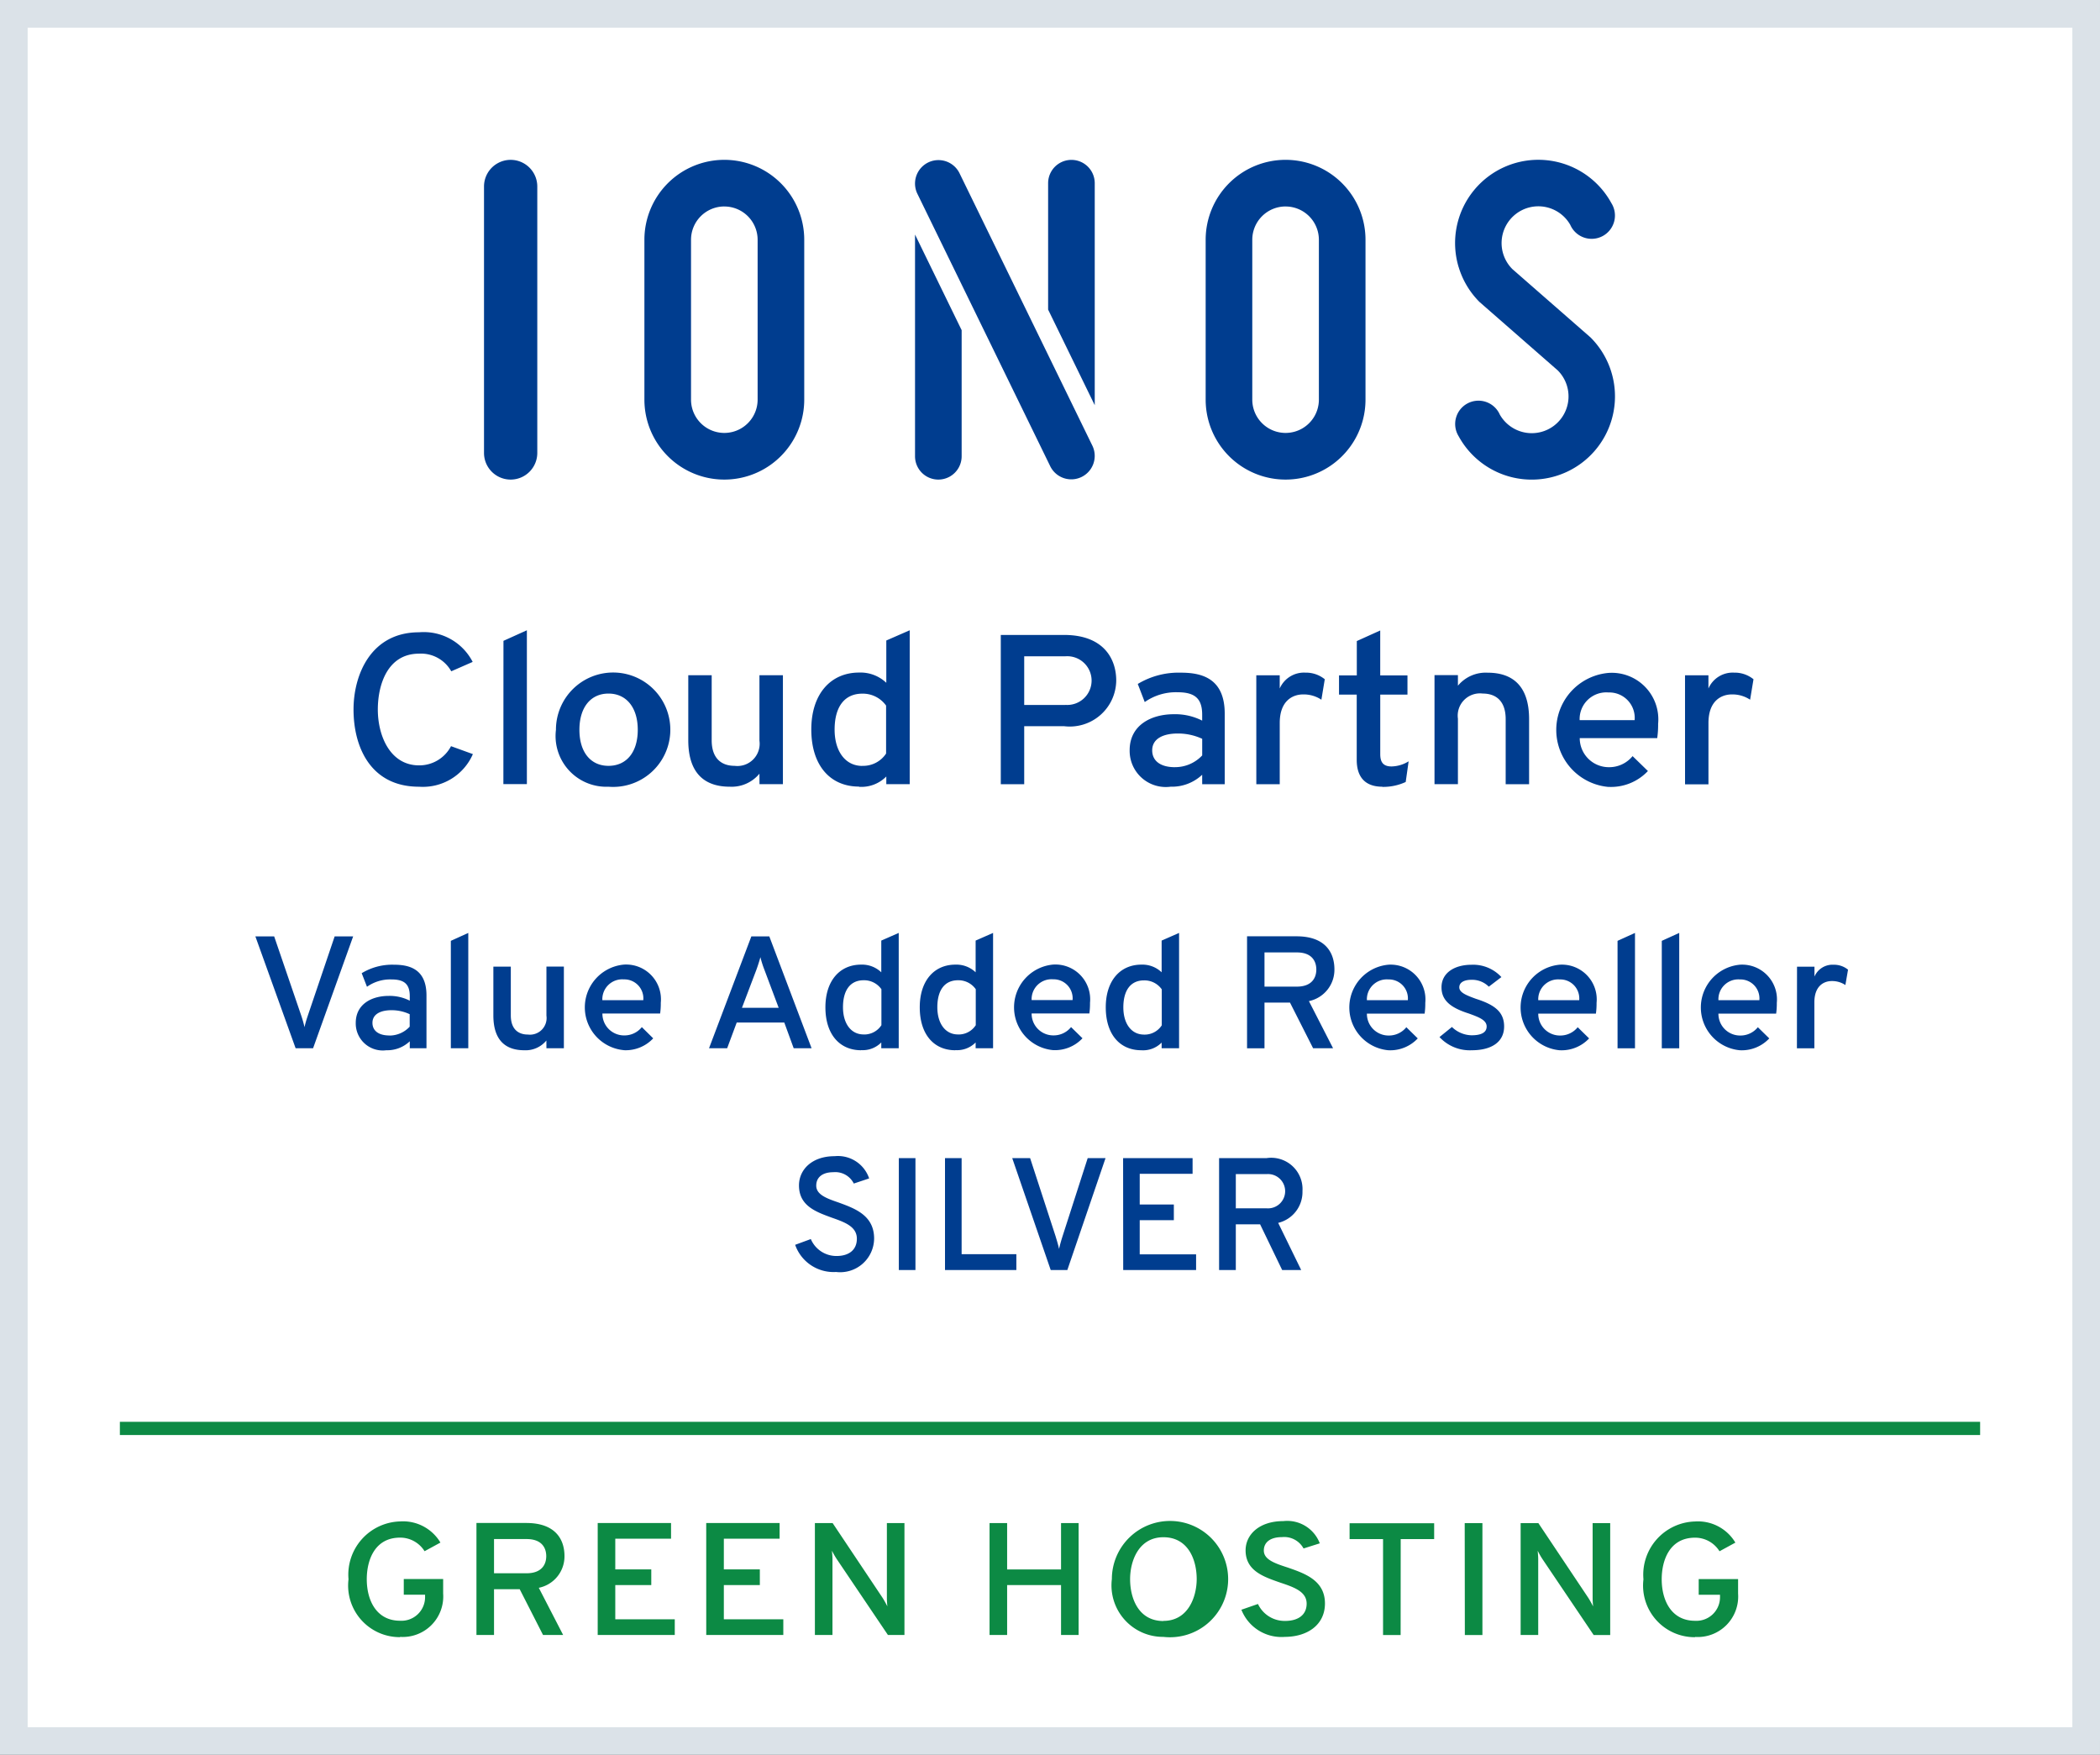
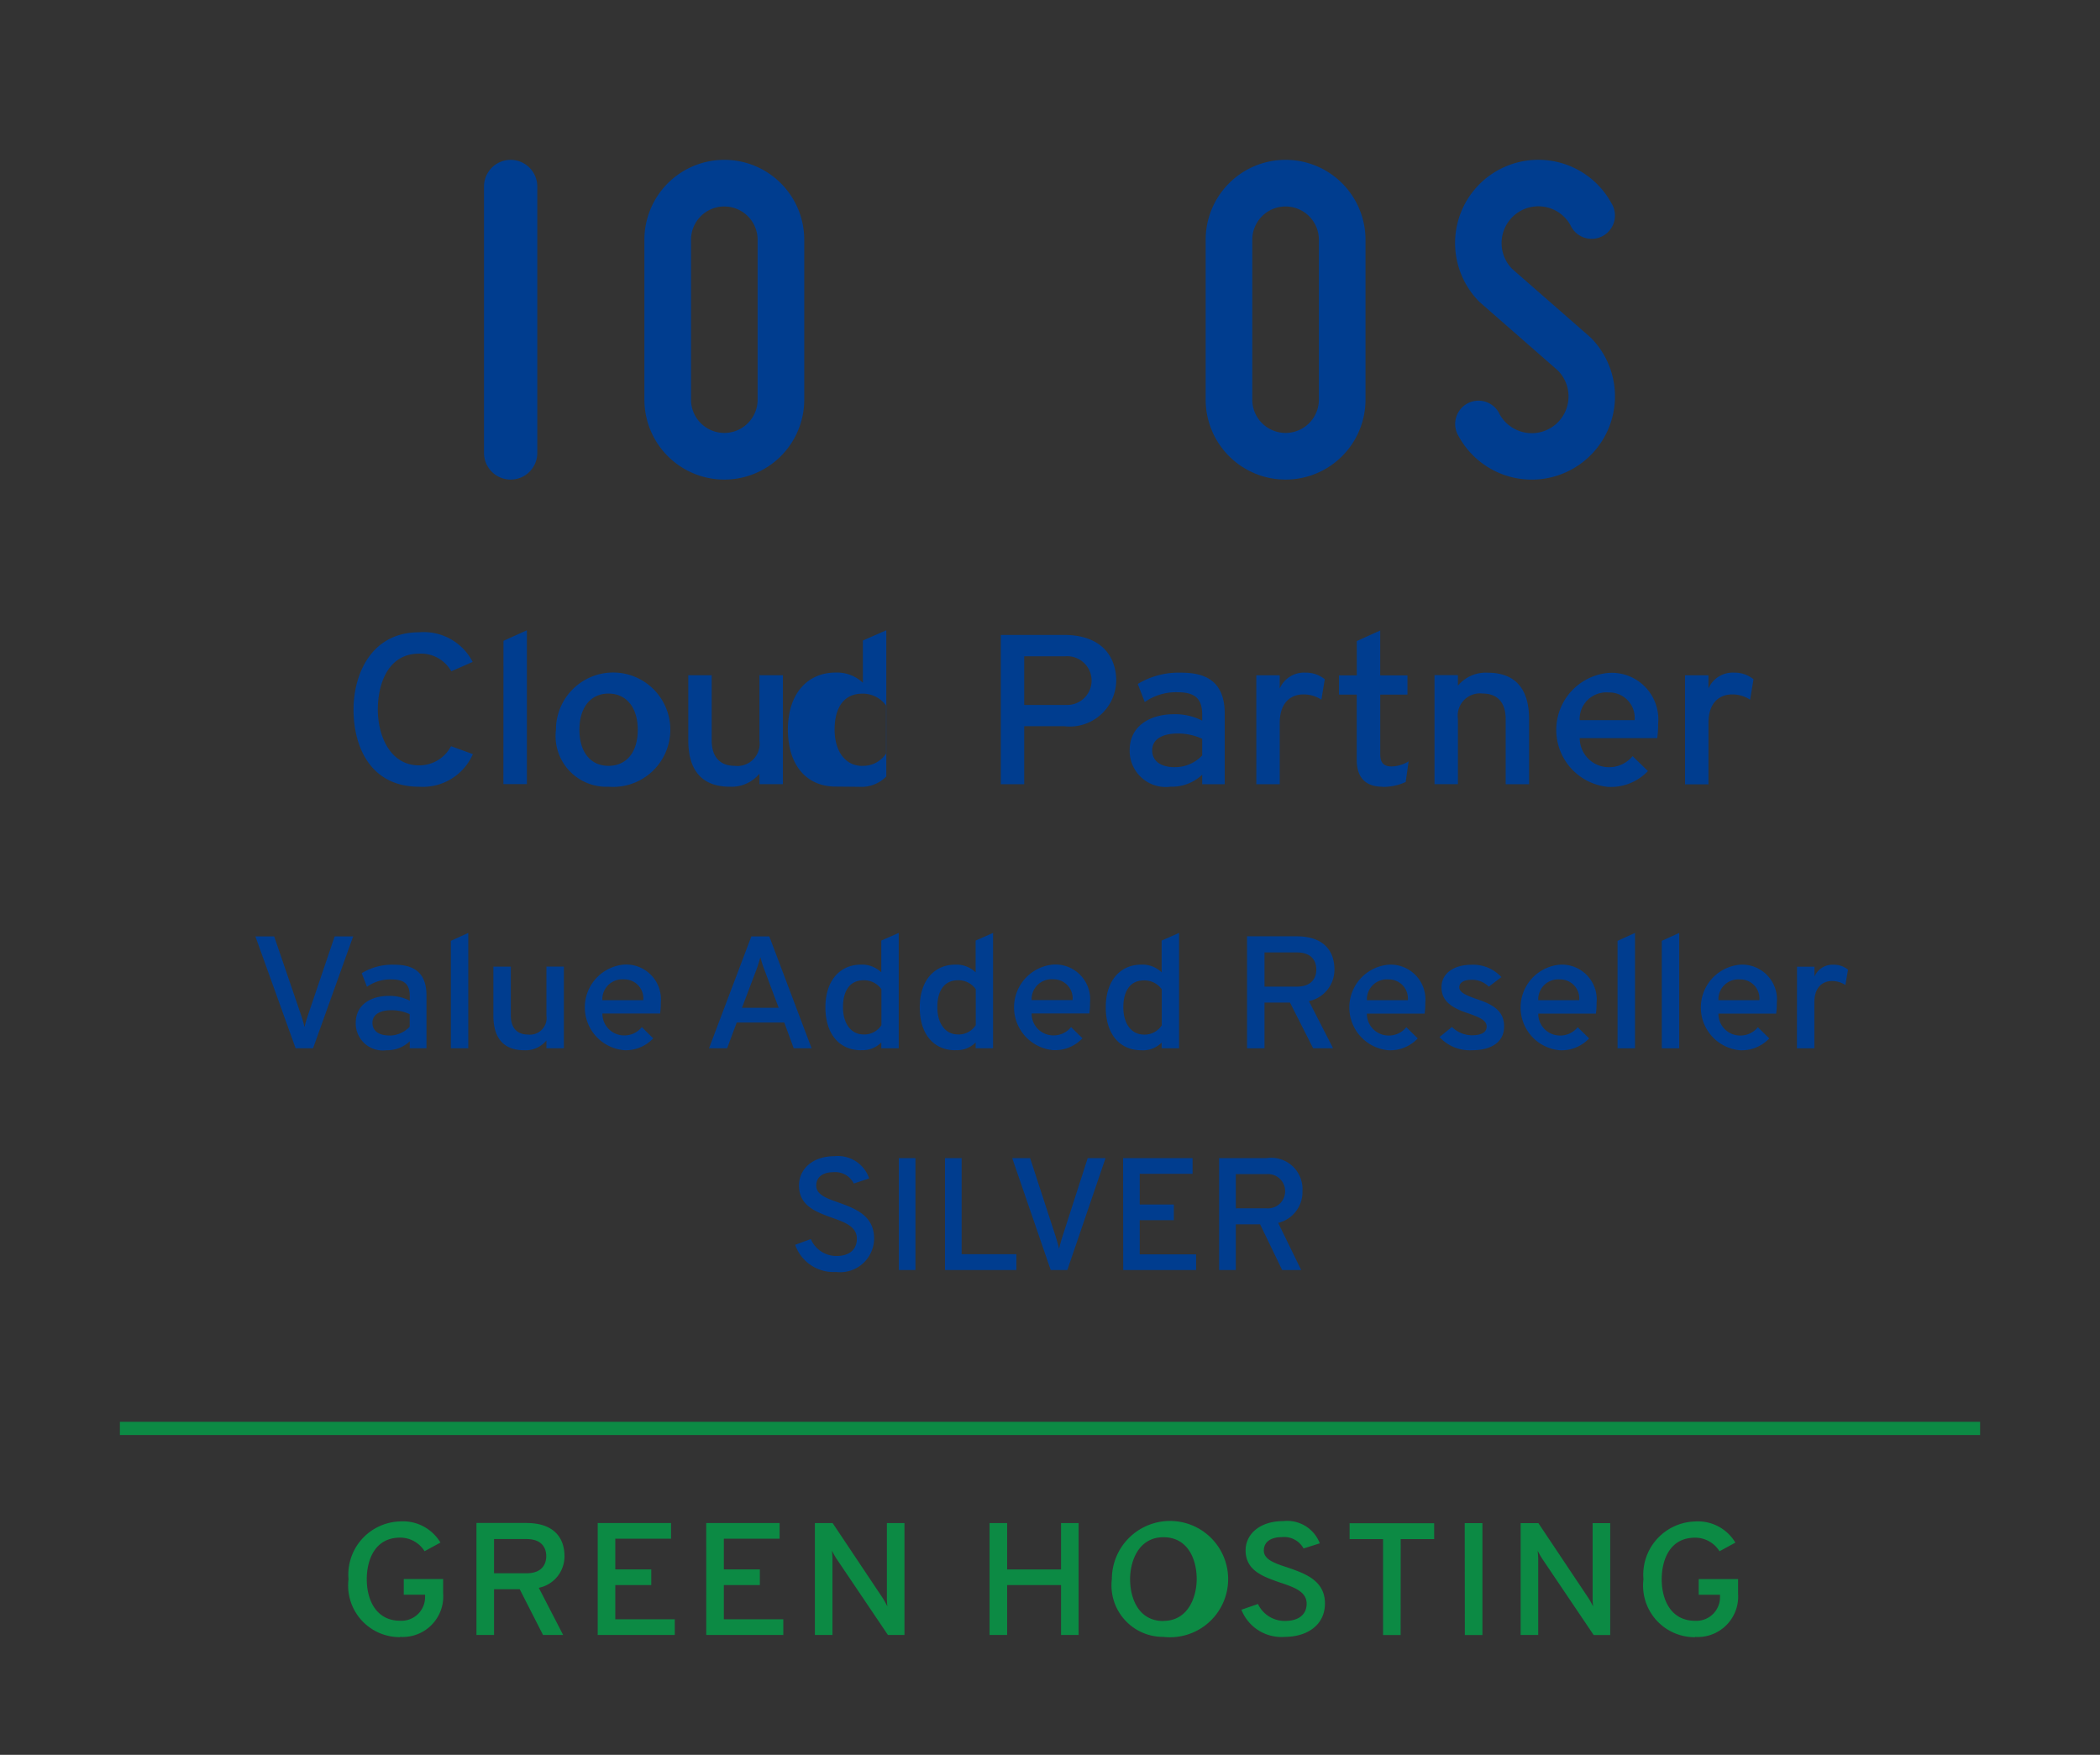
<svg xmlns="http://www.w3.org/2000/svg" id="IONOS-CloudPartner-White-ValueAddedReseller-Silver-GreenEnergy" width="79.46" height="66.391" viewBox="0 0 79.46 66.391">
  <rect x="0" y="0" width="79.46" height="66.391" fill="#333333" stroke="none" />
-   <path id="Pfad_2349" data-name="Pfad 2349" d="M0,0H78.452V65.383H0Z" transform="translate(0.504 0.504)" fill="#fff" />
  <path id="Pfad_2350" data-name="Pfad 2350" d="M34,12.009a1.008,1.008,0,1,1,2.016,0v10.08a1.008,1.008,0,1,1-2.016,0V12.009Z" transform="translate(-15.686 -4.953)" fill="#003d8f" />
  <path id="Pfad_2351" data-name="Pfad 2351" d="M48.524,11A3.024,3.024,0,0,0,45.5,14.025v6.048a3.024,3.024,0,1,0,6.048,0V14.025A3.024,3.024,0,0,0,48.524,11Zm0,1.764a1.26,1.26,0,0,0-1.26,1.26v6.048a1.26,1.26,0,0,0,2.52,0V14.025a1.26,1.26,0,0,0-1.26-1.26Z" transform="translate(-21.117 -4.953)" fill="#003d8f" fill-rule="evenodd" />
-   <path id="Pfad_2352" data-name="Pfad 2352" d="M65.077,12.271a.887.887,0,0,1,1.594-.778L71.71,21.825a.887.887,0,0,1-1.594.778L65.077,12.271Zm-.083,1.555v8.388a.882.882,0,1,0,1.764,0V17.443Zm6.8-1.944v8.4l-1.764-3.617V11.883a.882.882,0,0,1,1.764,0Z" transform="translate(-30.371 -4.952)" fill="#003d8f" fill-rule="evenodd" />
  <path id="Pfad_2353" data-name="Pfad 2353" d="M89.024,11A3.024,3.024,0,0,0,86,14.025v6.048a3.024,3.024,0,1,0,6.048,0V14.025A3.024,3.024,0,0,0,89.024,11Zm0,1.764a1.26,1.26,0,0,0-1.26,1.26v6.048a1.26,1.26,0,0,0,2.52,0V14.025a1.26,1.26,0,0,0-1.26-1.26Z" transform="translate(-40.38 -4.953)" fill="#003d8f" fill-rule="evenodd" />
  <path id="Pfad_2354" data-name="Pfad 2354" d="M104.136,15.065a3.148,3.148,0,0,0,.787,1.313l2.958,2.586h0a1.391,1.391,0,1,1-2.19,1.674.882.882,0,1,0-1.557.82,3.15,3.15,0,1,0,4.991-3.738l-2.958-2.586h0a1.391,1.391,0,1,1,2.19-1.675.882.882,0,1,0,1.557-.819,3.15,3.15,0,0,0-5.779,2.425Z" transform="translate(-48.941 -4.953)" fill="#003d8f" />
-   <path id="Pfad_2355" data-name="Pfad 2355" d="M28.02,50.367a2.064,2.064,0,0,0,2.037-1.234l-.827-.3a1.354,1.354,0,0,1-1.21.726c-1.091,0-1.56-1.113-1.56-2.113,0-.935.366-2.113,1.56-2.113A1.312,1.312,0,0,1,29.239,46l.81-.355a2.083,2.083,0,0,0-2.028-1.121c-1.832,0-2.48,1.621-2.48,2.919C25.54,48.843,26.171,50.367,28.02,50.367Zm3.191-.1H32.1V44.448l-.886.4Zm3.977.1A2.164,2.164,0,1,0,33.2,48.214,1.92,1.92,0,0,0,35.188,50.367Zm0-.79c-.673,0-1.1-.516-1.1-1.363s.426-1.371,1.1-1.371,1.108.524,1.108,1.371S35.87,49.577,35.188,49.577Zm5.714.693h.886V46.149H40.9v2.476a.842.842,0,0,1-.938.952c-.494,0-.869-.274-.869-.968V46.149h-.886v2.459c0,1.29.656,1.758,1.568,1.758a1.364,1.364,0,0,0,1.125-.492Zm3.762.1A1.325,1.325,0,0,0,45.7,49.98v.29h.886V44.448l-.886.387v1.6a1.417,1.417,0,0,0-1.031-.387c-1.065,0-1.807.8-1.807,2.153s.707,2.161,1.807,2.161Zm.128-.79c-.656,0-1.048-.573-1.048-1.371,0-.879.384-1.363,1.048-1.363a1.079,1.079,0,0,1,.9.452v1.814A1.037,1.037,0,0,1,44.792,49.577Zm5.24.693h.886V48.077h1.509A1.758,1.758,0,0,0,54.4,46.351c0-.847-.5-1.726-1.969-1.726H50.032Zm2.446-3h-1.56V45.432h1.56a.922.922,0,1,1,0,1.839Zm5.175,3h.852V47.6c0-1.371-.92-1.548-1.662-1.548a2.991,2.991,0,0,0-1.628.427l.264.685a2.048,2.048,0,0,1,1.244-.371c.639,0,.929.226.929.847v.226a2.252,2.252,0,0,0-1.074-.242c-.852,0-1.67.411-1.67,1.363a1.368,1.368,0,0,0,1.551,1.379,1.67,1.67,0,0,0,1.193-.452Zm-1.031-.645c-.563,0-.861-.25-.861-.637,0-.452.435-.637.963-.637a2.172,2.172,0,0,1,.929.2v.629a1.408,1.408,0,0,1-1.031.444Zm3.079.645h.886V47.956c0-.847.494-1.081.886-1.081a1.21,1.21,0,0,1,.69.2l.128-.774a1.126,1.126,0,0,0-.733-.25,1,1,0,0,0-.972.6v-.5H59.7Zm4.774.1a2.029,2.029,0,0,0,.878-.185l.111-.782a1.278,1.278,0,0,1-.648.194c-.341,0-.426-.194-.426-.468v-2.25H65.42v-.726H64.389v-1.7l-.886.4v1.3h-.673v.726H63.5v2.468C63.5,49.964,63.784,50.367,64.474,50.367Zm4.661-.1h.886V47.811c0-1.29-.656-1.758-1.568-1.758a1.364,1.364,0,0,0-1.125.492v-.4h-.886V50.27h.886V47.794a.842.842,0,0,1,.938-.952c.494,0,.869.274.869.968Zm3.89.1a1.919,1.919,0,0,0,1.492-.6l-.58-.564a1.138,1.138,0,0,1-.9.419,1.1,1.1,0,0,1-1.1-1.1h2.932a3.546,3.546,0,0,0,.034-.54,1.762,1.762,0,0,0-1.875-1.927,2.165,2.165,0,0,0,0,4.314Zm-1.091-2.524a1.008,1.008,0,0,1,1.091-1.048.961.961,0,0,1,.989,1.048h-2.08Zm3.988,2.427h.886V47.956c0-.847.494-1.081.886-1.081a1.21,1.21,0,0,1,.69.2l.128-.774a1.126,1.126,0,0,0-.733-.25,1,1,0,0,0-.972.6v-.5h-.886Z" transform="translate(-12.164 -20.603)" fill="#003d8f" />
+   <path id="Pfad_2355" data-name="Pfad 2355" d="M28.02,50.367a2.064,2.064,0,0,0,2.037-1.234l-.827-.3a1.354,1.354,0,0,1-1.21.726c-1.091,0-1.56-1.113-1.56-2.113,0-.935.366-2.113,1.56-2.113A1.312,1.312,0,0,1,29.239,46l.81-.355a2.083,2.083,0,0,0-2.028-1.121c-1.832,0-2.48,1.621-2.48,2.919C25.54,48.843,26.171,50.367,28.02,50.367Zm3.191-.1H32.1V44.448l-.886.4Zm3.977.1A2.164,2.164,0,1,0,33.2,48.214,1.92,1.92,0,0,0,35.188,50.367Zm0-.79c-.673,0-1.1-.516-1.1-1.363s.426-1.371,1.1-1.371,1.108.524,1.108,1.371S35.87,49.577,35.188,49.577Zm5.714.693h.886V46.149H40.9v2.476a.842.842,0,0,1-.938.952c-.494,0-.869-.274-.869-.968V46.149h-.886v2.459c0,1.29.656,1.758,1.568,1.758a1.364,1.364,0,0,0,1.125-.492Zm3.762.1A1.325,1.325,0,0,0,45.7,49.98v.29V44.448l-.886.387v1.6a1.417,1.417,0,0,0-1.031-.387c-1.065,0-1.807.8-1.807,2.153s.707,2.161,1.807,2.161Zm.128-.79c-.656,0-1.048-.573-1.048-1.371,0-.879.384-1.363,1.048-1.363a1.079,1.079,0,0,1,.9.452v1.814A1.037,1.037,0,0,1,44.792,49.577Zm5.24.693h.886V48.077h1.509A1.758,1.758,0,0,0,54.4,46.351c0-.847-.5-1.726-1.969-1.726H50.032Zm2.446-3h-1.56V45.432h1.56a.922.922,0,1,1,0,1.839Zm5.175,3h.852V47.6c0-1.371-.92-1.548-1.662-1.548a2.991,2.991,0,0,0-1.628.427l.264.685a2.048,2.048,0,0,1,1.244-.371c.639,0,.929.226.929.847v.226a2.252,2.252,0,0,0-1.074-.242c-.852,0-1.67.411-1.67,1.363a1.368,1.368,0,0,0,1.551,1.379,1.67,1.67,0,0,0,1.193-.452Zm-1.031-.645c-.563,0-.861-.25-.861-.637,0-.452.435-.637.963-.637a2.172,2.172,0,0,1,.929.2v.629a1.408,1.408,0,0,1-1.031.444Zm3.079.645h.886V47.956c0-.847.494-1.081.886-1.081a1.21,1.21,0,0,1,.69.2l.128-.774a1.126,1.126,0,0,0-.733-.25,1,1,0,0,0-.972.6v-.5H59.7Zm4.774.1a2.029,2.029,0,0,0,.878-.185l.111-.782a1.278,1.278,0,0,1-.648.194c-.341,0-.426-.194-.426-.468v-2.25H65.42v-.726H64.389v-1.7l-.886.4v1.3h-.673v.726H63.5v2.468C63.5,49.964,63.784,50.367,64.474,50.367Zm4.661-.1h.886V47.811c0-1.29-.656-1.758-1.568-1.758a1.364,1.364,0,0,0-1.125.492v-.4h-.886V50.27h.886V47.794a.842.842,0,0,1,.938-.952c.494,0,.869.274.869.968Zm3.89.1a1.919,1.919,0,0,0,1.492-.6l-.58-.564a1.138,1.138,0,0,1-.9.419,1.1,1.1,0,0,1-1.1-1.1h2.932a3.546,3.546,0,0,0,.034-.54,1.762,1.762,0,0,0-1.875-1.927,2.165,2.165,0,0,0,0,4.314Zm-1.091-2.524a1.008,1.008,0,0,1,1.091-1.048.961.961,0,0,1,.989,1.048h-2.08Zm3.988,2.427h.886V47.956c0-.847.494-1.081.886-1.081a1.21,1.21,0,0,1,.69.2l.128-.774a1.126,1.126,0,0,0-.733-.25,1,1,0,0,0-.972.6v-.5h-.886Z" transform="translate(-12.164 -20.603)" fill="#003d8f" />
  <path id="Pfad_2356" data-name="Pfad 2356" d="M19.7,70.7h.66l1.517-4.233h-.7l-1,2.951c-.038.115-.1.29-.14.484-.044-.194-.1-.369-.14-.484l-1.009-2.951h-.711Zm4.316,0h.635v-2c0-1.028-.686-1.161-1.238-1.161a2.216,2.216,0,0,0-1.213.321l.2.514a1.518,1.518,0,0,1,.927-.278c.476,0,.692.169.692.635V68.9a1.668,1.668,0,0,0-.8-.181c-.635,0-1.244.308-1.244,1.022a1.022,1.022,0,0,0,1.155,1.034,1.239,1.239,0,0,0,.889-.339V70.7Zm-.768-.484c-.419,0-.641-.187-.641-.478,0-.339.324-.478.717-.478a1.609,1.609,0,0,1,.692.151v.472A1.045,1.045,0,0,1,23.252,70.219Zm2.325.484h.66V66.336l-.66.3Zm3.617,0h.66v-3.09h-.66v1.857a.629.629,0,0,1-.7.714c-.368,0-.648-.206-.648-.726V67.612h-.66v1.845c0,.968.489,1.318,1.168,1.318a1.013,1.013,0,0,0,.838-.369Zm2.929.073a1.425,1.425,0,0,0,1.111-.448L32.8,69.9a.845.845,0,0,1-.673.314.82.82,0,0,1-.819-.829h2.184a2.676,2.676,0,0,0,.025-.405,1.317,1.317,0,0,0-1.4-1.445,1.625,1.625,0,0,0,0,3.236Zm-.813-1.893a.753.753,0,0,1,.813-.786.719.719,0,0,1,.736.786H31.311Zm7.231,1.82h.686l-1.6-4.233h-.679L35.342,70.7h.686l.362-.974h1.8l.356.974Zm-.559-1.53h-1.39l.546-1.439c.051-.139.114-.333.152-.478a3.846,3.846,0,0,0,.152.478Zm3.114,1.6a.983.983,0,0,0,.768-.29V70.7h.66V66.336l-.66.29v1.2a1.051,1.051,0,0,0-.768-.29c-.794,0-1.346.6-1.346,1.615S40.278,70.775,41.1,70.775Zm.1-.593c-.489,0-.781-.429-.781-1.028,0-.659.286-1.022.781-1.022a.8.8,0,0,1,.673.339v1.361a.771.771,0,0,1-.673.351Zm3.47.593a.983.983,0,0,0,.768-.29V70.7h.66V66.336l-.66.29v1.2a1.051,1.051,0,0,0-.768-.29c-.794,0-1.346.6-1.346,1.615S43.843,70.775,44.662,70.775Zm.1-.593c-.489,0-.781-.429-.781-1.028,0-.659.286-1.022.781-1.022a.8.8,0,0,1,.673.339v1.361a.771.771,0,0,1-.673.351Zm3.6.593a1.425,1.425,0,0,0,1.111-.448l-.432-.423a.845.845,0,0,1-.673.314.82.82,0,0,1-.819-.829h2.184a2.676,2.676,0,0,0,.025-.405,1.317,1.317,0,0,0-1.4-1.445,1.625,1.625,0,0,0,0,3.236Zm-.813-1.893a.753.753,0,0,1,.813-.786.719.719,0,0,1,.736.786ZM51.7,70.775a.983.983,0,0,0,.768-.29V70.7h.66V66.336l-.66.29v1.2a1.051,1.051,0,0,0-.768-.29c-.794,0-1.346.6-1.346,1.615S50.88,70.775,51.7,70.775Zm.1-.593c-.489,0-.781-.429-.781-1.028,0-.659.286-1.022.781-1.022a.8.8,0,0,1,.673.339v1.361a.771.771,0,0,1-.673.351Zm3.9.52h.66v-1.73h.965L58.2,70.7h.755l-.914-1.784a1.211,1.211,0,0,0,.965-1.2c0-.635-.343-1.252-1.435-1.252H55.7V70.7Zm.66-2.334V67.074h1.225c.584,0,.736.351.736.647,0,.327-.184.647-.736.647Zm4.688,2.407a1.425,1.425,0,0,0,1.111-.448l-.432-.423a.845.845,0,0,1-.673.314.82.82,0,0,1-.819-.829h2.184a2.675,2.675,0,0,0,.025-.405,1.317,1.317,0,0,0-1.4-1.445,1.625,1.625,0,0,0,0,3.236Zm-.813-1.893a.753.753,0,0,1,.813-.786.719.719,0,0,1,.736.786H60.232Zm3.973,1.893c.736,0,1.219-.308,1.219-.9,0-.556-.368-.823-1.067-1.046-.343-.127-.629-.23-.629-.435,0-.181.178-.284.457-.284a.89.89,0,0,1,.66.26l.476-.363a1.452,1.452,0,0,0-1.136-.466c-.629,0-1.13.3-1.13.853,0,.5.349.774,1.035.992.362.133.673.242.673.49s-.241.333-.571.333a1.1,1.1,0,0,1-.743-.314l-.47.381A1.558,1.558,0,0,0,64.206,70.775Zm3.324,0a1.425,1.425,0,0,0,1.111-.448l-.432-.423a.845.845,0,0,1-.673.314.82.82,0,0,1-.819-.829H68.9a2.677,2.677,0,0,0,.025-.405,1.317,1.317,0,0,0-1.4-1.445,1.625,1.625,0,0,0,0,3.236Zm-.813-1.893a.753.753,0,0,1,.813-.786.719.719,0,0,1,.736.786Zm3,1.82h.66V66.336l-.66.3Zm1.674,0h.66V66.336l-.66.3Zm2.956.073a1.425,1.425,0,0,0,1.111-.448l-.432-.423a.845.845,0,0,1-.673.314.82.82,0,0,1-.819-.829h2.184a2.676,2.676,0,0,0,.025-.405,1.317,1.317,0,0,0-1.4-1.445,1.625,1.625,0,0,0,0,3.236Zm-.813-1.893a.753.753,0,0,1,.813-.786.719.719,0,0,1,.736.786Zm2.97,1.82h.66V68.967c0-.635.368-.81.66-.81a.9.9,0,0,1,.514.151l.1-.581a.835.835,0,0,0-.546-.187.742.742,0,0,0-.724.448v-.375h-.66Z" transform="translate(-8.514 -31.041)" fill="#003d8f" />
  <path id="Pfad_2357" data-name="Pfad 2357" d="M57.414,86.835a1.285,1.285,0,0,0,1.445-1.264c0-.877-.726-1.137-1.337-1.361-.46-.157-.853-.3-.853-.641,0-.321.242-.508.647-.508a.781.781,0,0,1,.774.429l.581-.194a1.245,1.245,0,0,0-1.306-.841c-.859,0-1.349.508-1.349,1.107,0,.774.647,1,1.234,1.216.5.175.956.339.956.8,0,.429-.308.653-.768.653a1.05,1.05,0,0,1-.974-.641l-.593.218a1.54,1.54,0,0,0,1.542,1.028Zm2.38-.073h.629V82.529h-.629Zm1.747,0h2.7v-.6H62.17V82.529h-.629Zm4,0h.629l1.445-4.233H66.94l-.95,2.951c-.036.115-.091.29-.133.484-.042-.194-.1-.369-.133-.484l-.962-2.951h-.677Zm2.743,0h2.758v-.593H68.909V84.875H70.2v-.593H68.909V83.121h2v-.593H68.28Zm3.632,0h.629v-1.73h.919l.835,1.73h.72l-.871-1.784a1.2,1.2,0,0,0,.919-1.2A1.186,1.186,0,0,0,73.7,82.529H71.912v4.233Zm.629-2.334V83.133h1.167a.649.649,0,1,1,0,1.294Z" transform="translate(-25.784 -38.713)" fill="#003d8f" />
  <path id="Pfad_2358" data-name="Pfad 2358" d="M27.115,112.835a1.532,1.532,0,0,0,1.631-1.639v-.55h-1.49v.593h.806v.085a.893.893,0,0,1-.946.9c-.889,0-1.26-.762-1.26-1.572,0-.7.288-1.572,1.26-1.572a1.085,1.085,0,0,1,.927.514l.6-.327a1.647,1.647,0,0,0-1.528-.8,2.015,2.015,0,0,0-1.95,2.189,1.952,1.952,0,0,0,1.95,2.189Zm2.891-.073h.665v-1.73h.972l.882,1.73h.761l-.921-1.784a1.212,1.212,0,0,0,.972-1.2c0-.635-.345-1.252-1.445-1.252H30.006Zm.665-2.334v-1.294h1.234c.588,0,.742.351.742.647,0,.327-.185.647-.742.647Zm3.923,2.334H37.51v-.593H35.259v-1.294h1.362v-.593H35.259v-1.161h2.11v-.593H34.594Zm4.107,0h2.916v-.593H39.367v-1.294h1.362v-.593H39.367v-1.161h2.11v-.593H38.7Zm7.5,0v-4.233h-.665v2.83a2.939,2.939,0,0,0,.019.321c-.064-.121-.115-.218-.185-.327l-1.887-2.824h-.671v4.233h.665v-2.873c0-.109-.013-.218-.019-.314a3,3,0,0,0,.179.314l1.938,2.873Zm5.925,0h.665v-4.233h-.665v1.754h-2.04v-1.754h-.665v4.233h.665v-1.887h2.04Zm3.873.073a2.2,2.2,0,1,0-1.95-2.189A1.949,1.949,0,0,0,56,112.835Zm0-.6c-.934,0-1.26-.847-1.26-1.585,0-.689.326-1.585,1.26-1.585s1.26.847,1.26,1.585C57.256,111.335,56.93,112.23,56,112.23Zm4.585.6c.863,0,1.528-.454,1.528-1.264,0-.877-.767-1.137-1.413-1.361-.486-.157-.9-.3-.9-.641,0-.321.256-.508.684-.508a.834.834,0,0,1,.819.429l.614-.194a1.317,1.317,0,0,0-1.381-.841c-.908,0-1.426.508-1.426,1.107,0,.774.684,1,1.3,1.216.524.175,1.01.339,1.01.8,0,.429-.326.653-.812.653a1.113,1.113,0,0,1-1.03-.641l-.627.218a1.63,1.63,0,0,0,1.631,1.028Zm4.394-3.7h1.266v-.6h-3.2v.6H64.31v3.629h.665Zm2.427,3.629h.665v-4.233H67.4Zm5.5,0v-4.233h-.665v2.83a2.937,2.937,0,0,0,.019.321c-.064-.121-.115-.218-.185-.327l-1.887-2.824h-.671v4.233h.665v-2.873c0-.109-.013-.218-.019-.314a3,3,0,0,0,.179.314l1.938,2.873Zm3.208.073a1.532,1.532,0,0,0,1.631-1.639v-.55h-1.49v.593h.806v.085a.893.893,0,0,1-.946.9c-.889,0-1.26-.762-1.26-1.572,0-.7.288-1.572,1.26-1.572a1.085,1.085,0,0,1,.927.514l.6-.327a1.647,1.647,0,0,0-1.528-.8,2.015,2.015,0,0,0-1.95,2.189,1.952,1.952,0,0,0,1.95,2.189Z" transform="translate(-11.978 -50.907)" fill="#0c8a44" />
  <path id="Pfad_2359" data-name="Pfad 2359" d="M8,101H78.388v.5H8Z" transform="translate(-3.464 -47.209)" fill="#0c8a44" />
-   <path id="Pfad_2360" data-name="Pfad 2360" d="M-.477-.477V-1H-1v.523Zm78.414,0h.523V-1h-.523Zm0,65.345v.523h.523v-.523Zm-78.414,0H-1v.523h.523Zm0-64.822H77.937V-1H-.477ZM77.414-.477V64.868H78.46V-.477Zm.523,64.822H-.477v1.046H77.937ZM.046,64.868V-.477H-1V64.868Z" transform="translate(1 1)" fill="#dbe2e8" />
</svg>